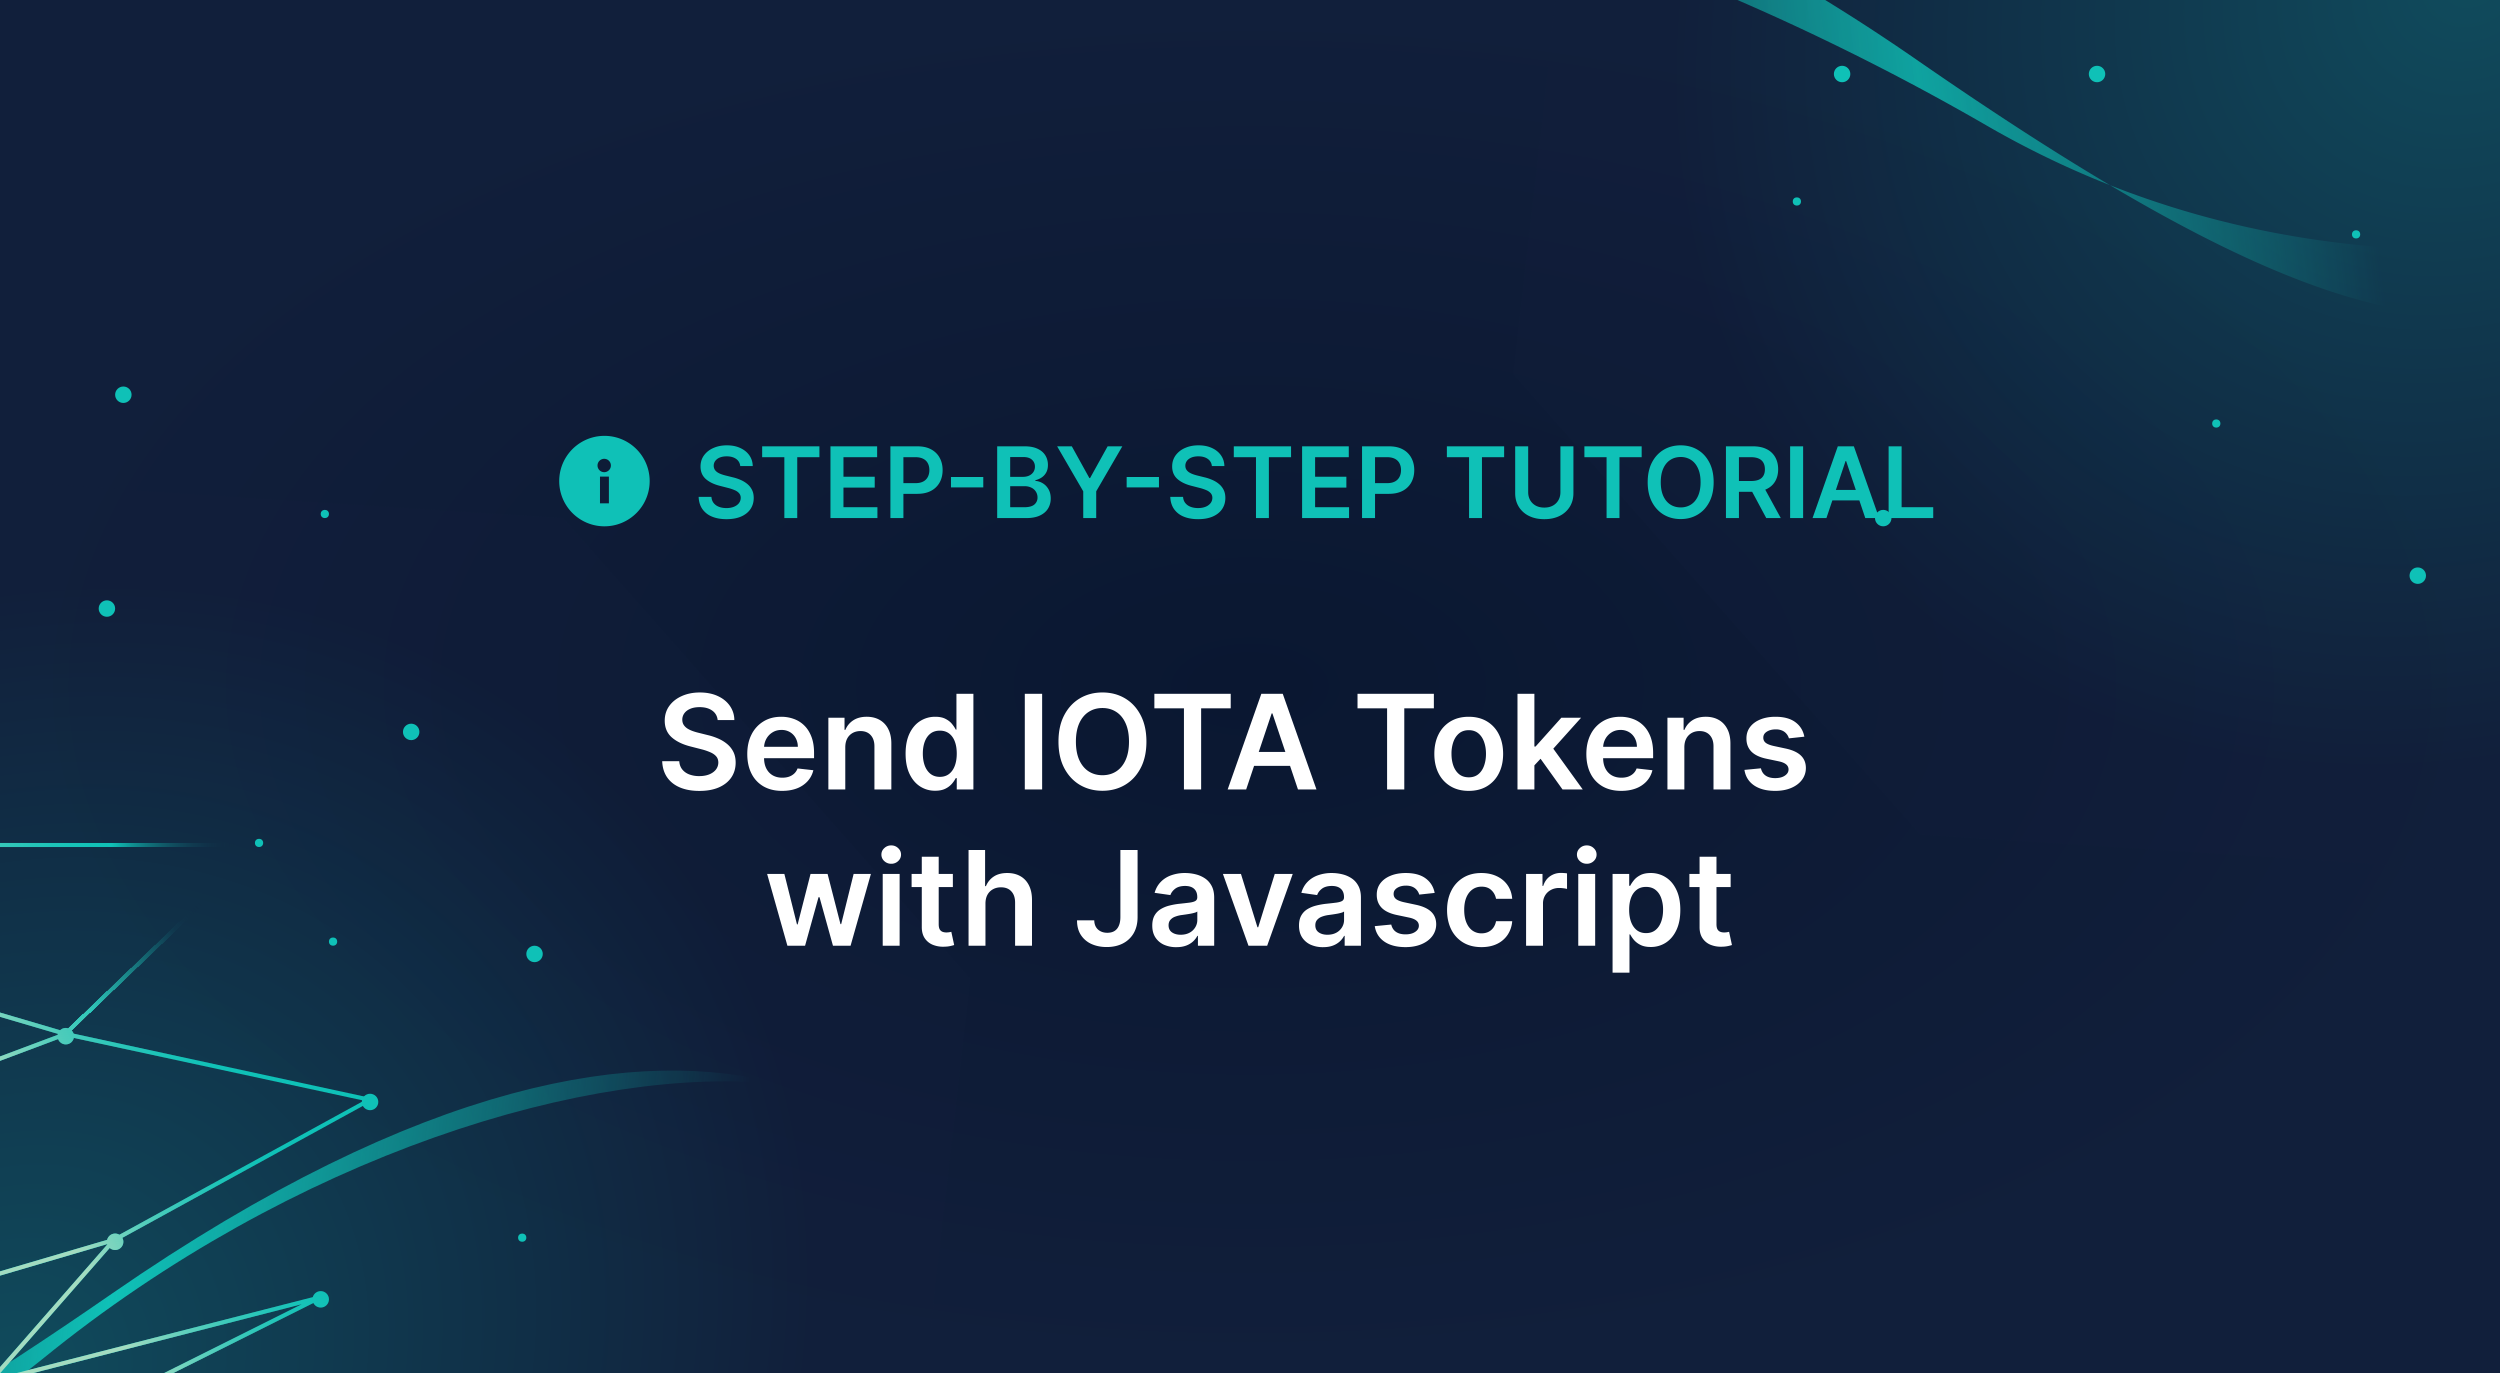
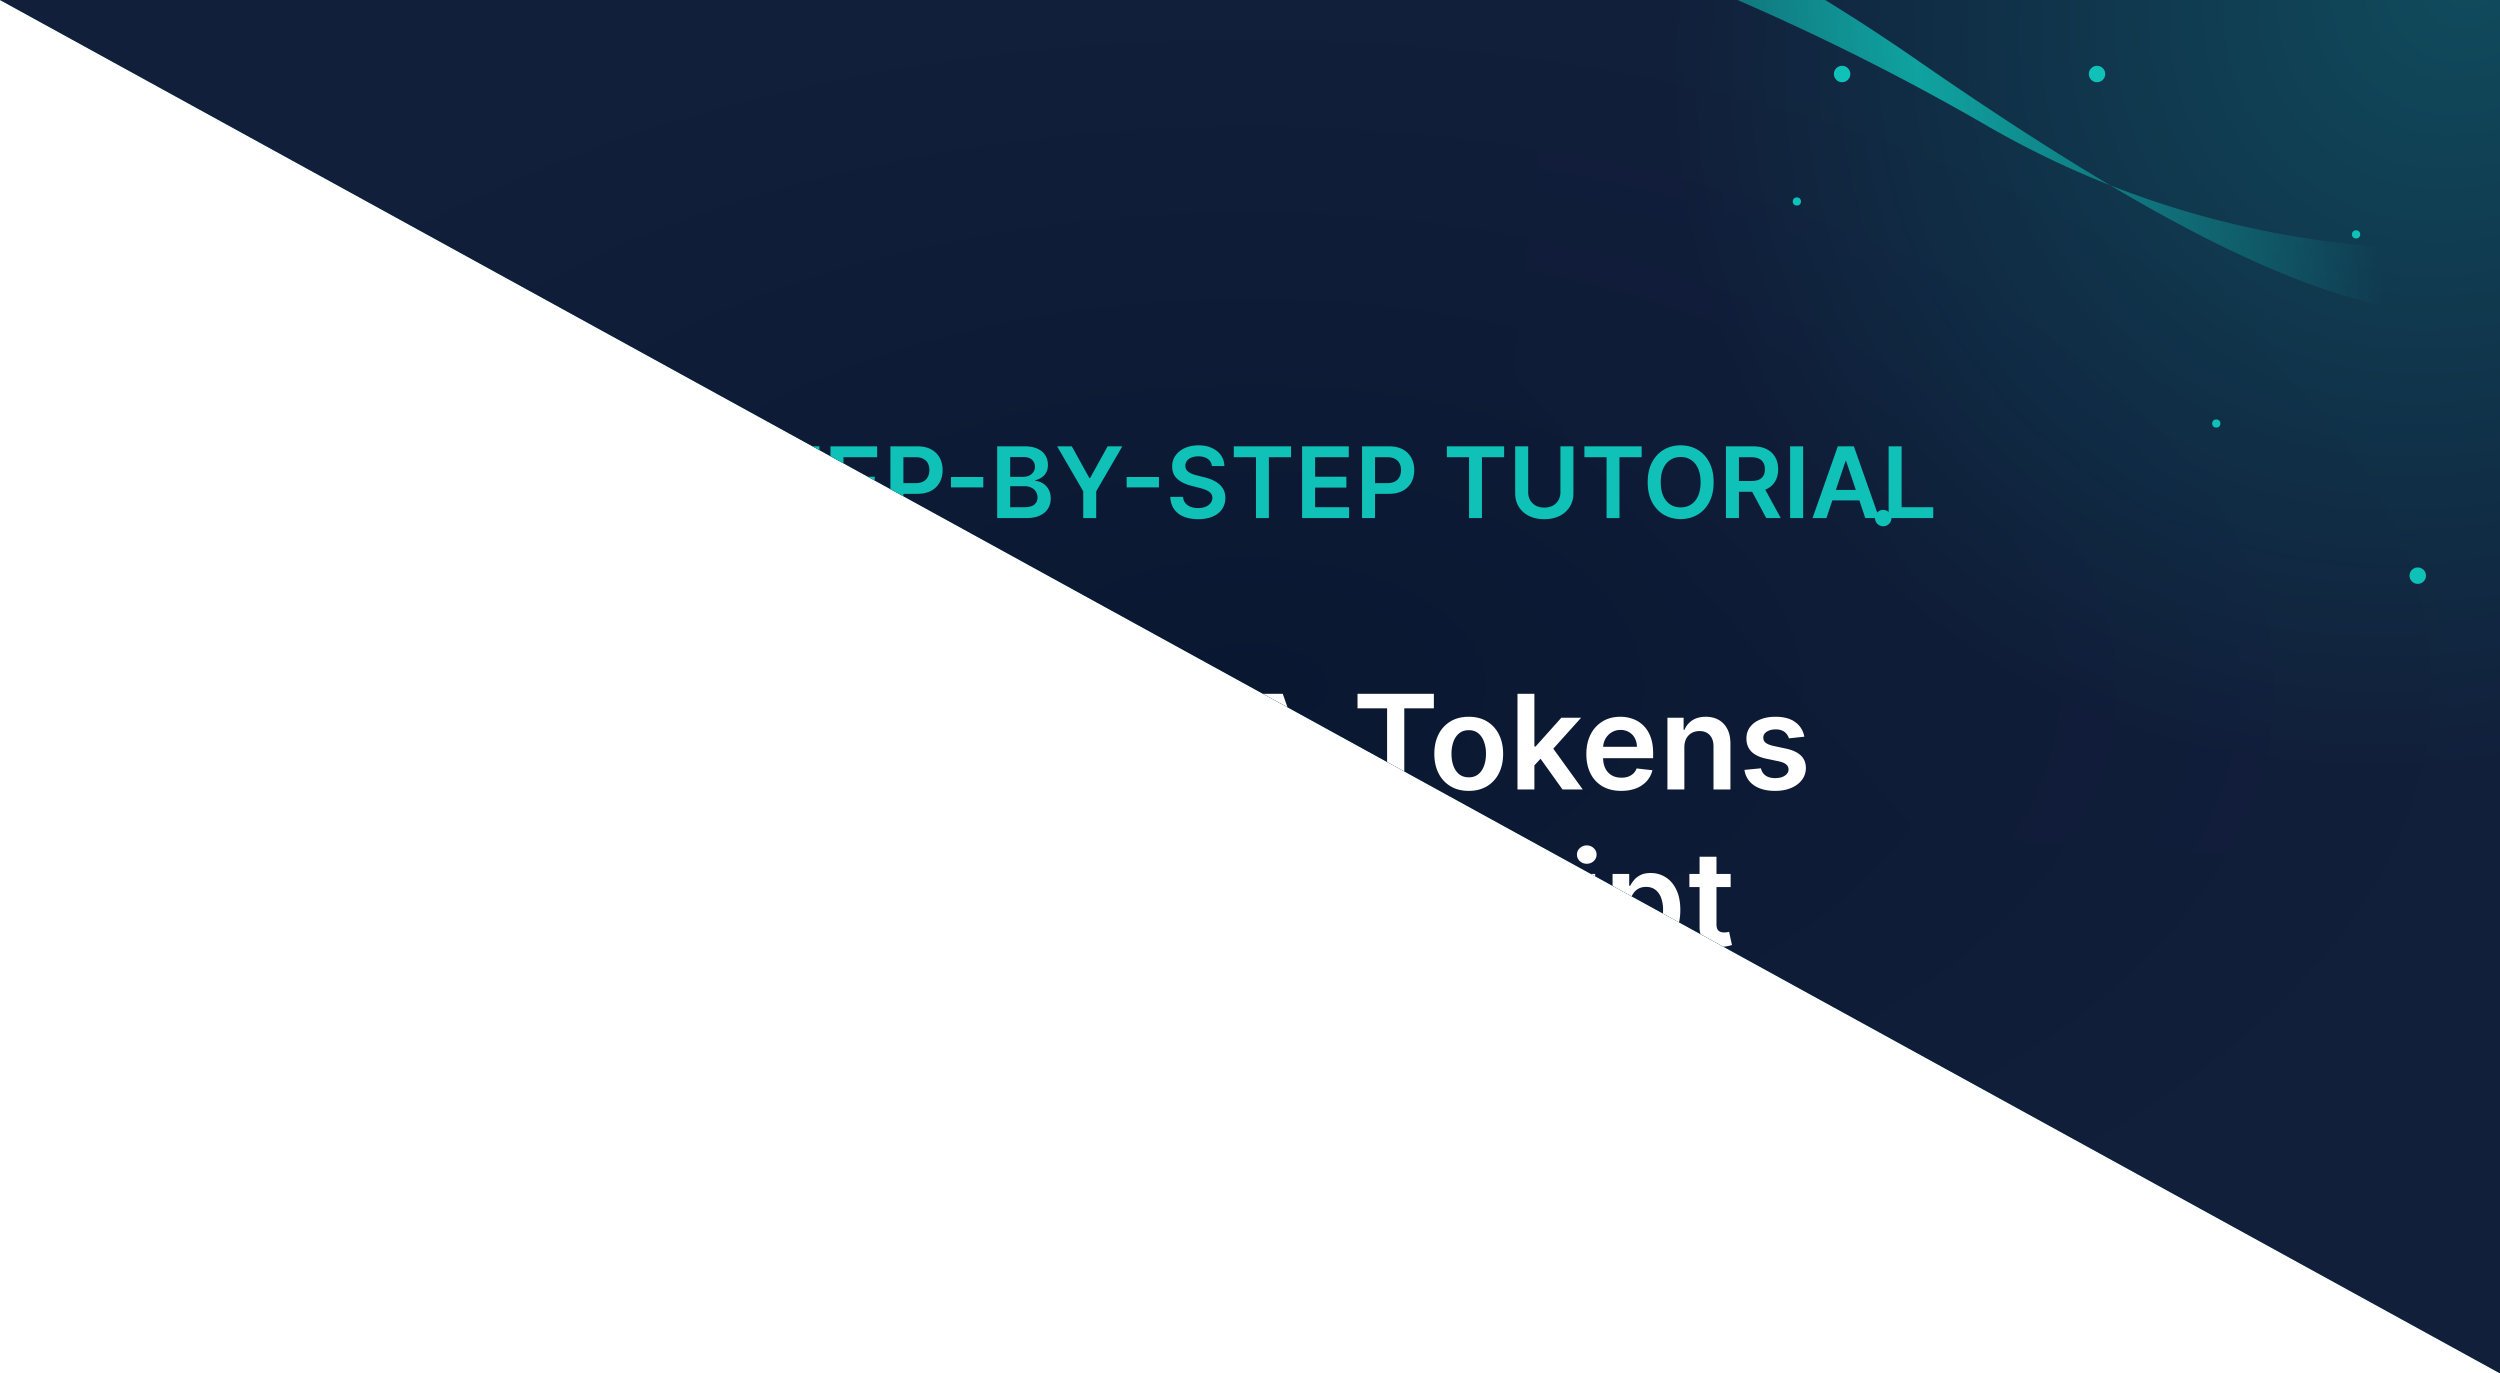
<svg xmlns="http://www.w3.org/2000/svg" viewBox="0 0 304 167" fill="none">
  <g clip-path="url(#a)">
    <path fill="#40A1AC" d="M0 0h304v167H0z" />
    <path d="M0 0h304v167H0V0Z" fill="url(#b)" />
    <g opacity=".27" filter="url(#c)">
      <path d="M68.5 63-8 58v114l119.5 4.5L118 119 68.5 63Z" fill="url(#d)" />
    </g>
    <path d="M142.687-14.486C135.74-10.606 131.273-5.188 129-.232c.704-7.876 5.745-12.401 13.687-14.254 15.943-8.904 44.945-9.701 90.453 21.804 8.514 5.895 16.293 10.966 23.436 15.2 22.965 9.055 46.005 9.249 66.1 5.933a52.107 52.107 0 0 0 3.368-3.64c19.445-23.04 70.508-22.951 46.309-12.043-11.133 5.018-28.818 12.241-49.677 15.683-15.45 15.12-34.603 12.734-66.1-5.933a112.054 112.054 0 0 1-14.993-7.25C206.23-5.176 164.006-19.46 142.687-14.486Z" fill="url(#e)" />
    <path d="M95.036 131.868c12.244 3.34 19.56 11.061 22.697 17.9-.936-10.475-9.675-16.412-22.697-17.9-16.99-4.636-43.47-.838-81.443 25.45-15.94 11.035-29.3 19.185-40.745 24.356-15.121 3.84-30.367 3.197-44.483.465-2.668-1.969-5.214-4.409-7.676-7.328-19.446-23.04-70.508-22.951-46.309-12.043 11.646 5.25 31.364 14.992 53.985 19.371 11.52 8.5 25.31 8.198 44.483-.465 10.994-2.792 21.922-7.954 32.301-16.406 30.373-24.734 66.84-36.035 89.887-33.4Z" fill="url(#f)" />
    <g opacity=".27" filter="url(#g)">
      <path d="m233.5 101.5 76.5 5v-114L190.5-12 184 45.5l49.5 56Z" fill="url(#h)" />
    </g>
    <circle cx="14" cy="151" r="1" fill="#0FC1B7" />
    <circle cx="31.5" cy="102.5" r=".5" fill="#0FC1B7" />
    <circle cx="8" cy="126" r="1" fill="#0FC1B7" />
    <circle cx="50" cy="89" r="1" fill="#0FC1B7" />
    <circle cx="13" cy="74" r="1" fill="#0FC1B7" />
    <circle cx="15" cy="48" r="1" fill="#0FC1B7" />
    <circle cx="39.5" cy="62.5" r=".5" fill="#0FC1B7" />
    <circle cx="40.5" cy="114.5" r=".5" fill="#0FC1B7" />
    <circle cx="65" cy="116" r="1" fill="#0FC1B7" />
    <circle cx="63.5" cy="150.5" r=".5" fill="#0FC1B7" />
    <circle cx="45" cy="134" r="1" fill="#0FC1B7" />
-     <circle cx="39" cy="158" r="1" fill="#0FC1B7" />
    <circle cx="255" cy="9" r="1" fill="#0FC1B7" />
    <circle cx="218.5" cy="24.5" r=".5" fill="#0FC1B7" />
    <circle cx="224" cy="9" r="1" fill="#0FC1B7" />
    <circle cx="286.5" cy="28.5" r=".5" fill="#0FC1B7" />
    <circle cx="269.5" cy="51.5" r=".5" fill="#0FC1B7" />
    <circle cx="229" cy="63" r="1" fill="#0FC1B7" />
    <circle cx="294" cy="70" r="1" fill="#0FC1B7" />
    <g filter="url(#i)">
      <path stroke="#0FC1B7" stroke-width=".5" d="m13.88 150.781 31-17" />
    </g>
    <g filter="url(#j)">
      <path stroke="#0FC1B7" stroke-width=".5" d="m8.053 125.756 37 8" />
    </g>
    <g filter="url(#k)">
      <path stroke="url(#l)" stroke-width=".5" shape-rendering="crispEdges" d="m7.827 125.82 24-23" />
    </g>
    <g filter="url(#m)">
      <path stroke="url(#n)" stroke-width=".5" shape-rendering="crispEdges" d="M-5 102.75h37" />
    </g>
    <g filter="url(#o)" stroke="#0FC1B7" stroke-width=".5">
      <path d="m-.088 128.766 8-3M-3.071 155.76l17.001-5m-22.859-30 17 5m-8.259 41.075 14-16M-.062 167.758l39-10m-20.05 10.018 20-10" />
    </g>
    <path fill-rule="evenodd" clip-rule="evenodd" d="M255 10a1 1 0 1 0 0-2 1 1 0 0 0 0 2ZM16 48a1 1 0 1 1-2 0 1 1 0 0 1 2 0Zm-3 27a1 1 0 1 0 0-2 1 1 0 0 0 0 2Zm38 14a1 1 0 1 1-2 0 1 1 0 0 1 2 0Zm-19.723 14L8.28 125.04a.992.992 0 0 0-.97.236l-16.169-4.756L-9 121l16.04 4.718a.98.98 0 0 0-.027.118l-7.189 2.696L0 129l7.063-2.649a1 1 0 0 0 1.915-.14l35.044 7.578a.993.993 0 0 0-.022.189l-29.48 16.167a1 1 0 0 0-1.491.62l-16.17 4.755.141.48 16.04-4.718.013.041-13.43 15.348L0 167l13.341-15.247a1 1 0 0 0 1.536-1.234l29.246-16.038a1 1 0 1 0 .136-1.153l-35.307-7.634a.998.998 0 0 0-.23-.386L32 103v-.5a.5.5 0 0 0-1 0H-5v.5h36.277ZM39.5 63a.5.5 0 1 0 0-1 .5.5 0 0 0 0 1Zm1.5 51.5a.5.5 0 1 1-1 0 .5.5 0 0 1 1 0Zm24 2.5a1 1 0 1 0 0-2 1 1 0 0 0 0 2Zm-1 33.5a.5.5 0 1 1-1 0 .5.5 0 0 1 1 0ZM40 158a1 1 0 0 1-1.895.447L19 168l-.224-.447 17.93-8.965L0 168l-.124-.484 38.16-9.785A1 1 0 0 1 40 158ZM219 24.5a.5.5 0 1 1-1 0 .5.5 0 0 1 1 0Zm5-14.5a1 1 0 1 0 0-2 1 1 0 0 0 0 2Zm63 18.5a.5.5 0 1 1-1 0 .5.5 0 0 1 1 0ZM269.5 52a.5.5 0 1 0 0-1 .5.5 0 0 0 0 1ZM230 63a1 1 0 1 1-2 0 1 1 0 0 1 2 0Zm64 8a1 1 0 1 0 0-2 1 1 0 0 0 0 2Z" fill="url(#p)" />
    <path d="M87.269 87.563c-.054-.497-.277-.883-.671-1.16-.39-.276-.898-.414-1.523-.414-.44 0-.816.066-1.13.198-.315.133-.555.313-.722.54a1.312 1.312 0 0 0-.256.779c0 .242.055.452.165.63.114.178.267.33.46.455.194.121.407.223.642.307.235.083.472.153.71.21l1.091.273c.44.102.862.24 1.268.415.409.174.774.393 1.096.658.326.266.584.586.773.96.19.376.284.815.284 1.319 0 .682-.174 1.282-.523 1.801-.348.515-.852.919-1.511 1.21-.655.288-1.449.432-2.38.432-.906 0-1.692-.14-2.359-.42-.663-.28-1.182-.69-1.557-1.228-.37-.538-.572-1.193-.602-1.966h2.074c.03.406.155.743.375 1.012s.506.47.858.602a3.39 3.39 0 0 0 1.193.199c.459 0 .86-.068 1.205-.204.348-.14.62-.334.818-.58a1.4 1.4 0 0 0 .301-.875c-.004-.303-.093-.553-.267-.75-.174-.2-.419-.367-.733-.5a7.051 7.051 0 0 0-1.09-.364l-1.325-.34c-.958-.247-1.716-.62-2.273-1.12-.552-.504-.829-1.172-.829-2.006 0-.685.186-1.286.557-1.8.375-.516.884-.915 1.528-1.2.644-.287 1.373-.431 2.188-.431.826 0 1.549.144 2.17.431.625.285 1.116.68 1.472 1.188a3.02 3.02 0 0 1 .55 1.739h-2.028Zm7.839 8.608c-.875 0-1.63-.182-2.267-.546a3.694 3.694 0 0 1-1.46-1.557c-.341-.674-.512-1.468-.512-2.38 0-.898.17-1.686.512-2.364a3.866 3.866 0 0 1 1.443-1.591c.617-.383 1.343-.574 2.176-.574a4.41 4.41 0 0 1 1.523.261c.48.17.905.436 1.273.796.37.36.662.818.874 1.375.213.553.319 1.212.319 1.977v.63h-7.154v-1.385h5.182a2.212 2.212 0 0 0-.256-1.052 1.86 1.86 0 0 0-.698-.733 1.965 1.965 0 0 0-1.035-.267c-.42 0-.79.103-1.108.307-.318.2-.566.466-.744.796a2.29 2.29 0 0 0-.267 1.073v1.21c0 .508.093.944.278 1.307.186.36.446.637.779.83.333.19.723.284 1.17.284.3 0 .57-.041.813-.125.242-.087.453-.214.63-.38.179-.167.313-.374.404-.62l1.92.216c-.12.508-.352.95-.693 1.33a3.379 3.379 0 0 1-1.295.875c-.527.204-1.129.306-1.807.306Zm7.678-5.285V96h-2.057v-8.727h1.966v1.483h.102c.201-.489.521-.877.96-1.165.443-.288.991-.432 1.642-.432.602 0 1.127.129 1.574.386a2.6 2.6 0 0 1 1.045 1.12c.25.488.374 1.081.37 1.778V96h-2.057v-5.239c0-.583-.152-1.04-.455-1.369-.299-.33-.714-.494-1.244-.494-.36 0-.68.08-.96.238a1.662 1.662 0 0 0-.654.677c-.155.295-.232.653-.232 1.073Zm10.931 5.267a3.304 3.304 0 0 1-1.841-.528c-.541-.352-.969-.864-1.284-1.534-.314-.67-.471-1.485-.471-2.443 0-.97.159-1.788.477-2.455.322-.67.756-1.176 1.301-1.517a3.347 3.347 0 0 1 1.824-.517c.511 0 .932.087 1.261.261.33.17.591.377.784.62.194.238.343.464.449.676h.086v-4.352h2.062V96h-2.023v-1.375h-.125a3.498 3.498 0 0 1-.46.676 2.538 2.538 0 0 1-.795.602c-.33.167-.745.25-1.245.25Zm.574-1.687c.436 0 .807-.117 1.114-.352.307-.239.54-.57.699-.995.159-.424.238-.918.238-1.483 0-.564-.079-1.055-.238-1.471-.156-.417-.387-.74-.693-.972-.304-.23-.677-.346-1.12-.346-.458 0-.841.119-1.148.358-.306.238-.537.568-.693.988-.155.42-.233.902-.233 1.443 0 .546.078 1.033.233 1.46.159.425.392.76.699 1.006.311.243.691.364 1.142.364Zm12.433-10.102V96h-2.108V84.364h2.108Zm12.681 5.818c0 1.254-.235 2.328-.705 3.221-.466.89-1.102 1.572-1.909 2.046-.803.473-1.714.71-2.733.71-1.019 0-1.932-.237-2.738-.71-.803-.477-1.44-1.161-1.909-2.051-.466-.894-.699-1.966-.699-3.216 0-1.254.233-2.326.699-3.216.469-.894 1.106-1.578 1.909-2.051.806-.474 1.719-.71 2.738-.71s1.93.236 2.733.71c.807.473 1.443 1.157 1.909 2.05.47.891.705 1.963.705 3.217Zm-2.119 0c0-.883-.139-1.627-.415-2.233-.273-.61-.652-1.07-1.137-1.38-.484-.315-1.043-.472-1.676-.472-.632 0-1.191.157-1.676.471-.485.31-.865.771-1.142 1.38-.273.607-.409 1.351-.409 2.234 0 .882.136 1.629.409 2.239.277.605.657 1.066 1.142 1.38.485.31 1.044.466 1.676.466.633 0 1.192-.155 1.676-.466.485-.314.864-.775 1.137-1.38.276-.61.415-1.357.415-2.24Zm3.085-4.051v-1.767h9.284v1.767h-3.597V96h-2.091v-9.87h-3.596ZM151.533 96h-2.25l4.096-11.636h2.603L160.084 96h-2.25l-3.108-9.25h-.091L151.533 96Zm.074-4.563h6.136v1.694h-6.136v-1.694Zm13.467-5.306v-1.767h9.284v1.767h-3.597V96h-2.091v-9.87h-3.596Zm13.524 10.04c-.852 0-1.591-.188-2.216-.563a3.814 3.814 0 0 1-1.454-1.574c-.341-.674-.512-1.462-.512-2.364 0-.901.171-1.69.512-2.369a3.806 3.806 0 0 1 1.454-1.58c.625-.374 1.364-.562 2.216-.562.852 0 1.591.188 2.216.563a3.775 3.775 0 0 1 1.449 1.58c.344.677.517 1.467.517 2.368 0 .902-.173 1.69-.517 2.364a3.783 3.783 0 0 1-1.449 1.574c-.625.375-1.364.563-2.216.563Zm.011-1.648c.462 0 .849-.127 1.159-.381.311-.257.542-.602.694-1.034.155-.432.233-.913.233-1.443 0-.534-.078-1.017-.233-1.45-.152-.435-.383-.781-.694-1.039-.31-.257-.697-.386-1.159-.386-.473 0-.867.129-1.181.386-.311.258-.544.604-.699 1.04a4.343 4.343 0 0 0-.228 1.449c0 .53.076 1.011.228 1.443.155.432.388.776.699 1.034.314.254.708.38 1.181.38Zm7.792-1.262-.006-2.483h.329l3.137-3.505h2.403l-3.858 4.295h-.426l-1.579 1.693ZM184.526 96V84.364h2.056V96h-2.056Zm5.477 0-2.841-3.972 1.386-1.449L192.463 96h-2.46Zm7.136.17c-.875 0-1.63-.181-2.267-.545a3.698 3.698 0 0 1-1.46-1.557c-.341-.674-.511-1.468-.511-2.38 0-.898.17-1.686.511-2.364a3.87 3.87 0 0 1 1.443-1.591c.618-.383 1.343-.574 2.176-.574a4.41 4.41 0 0 1 1.523.261c.481.17.905.436 1.273.796.371.36.663.818.875 1.375.212.553.318 1.212.318 1.977v.63h-7.154v-1.385h5.182a2.21 2.21 0 0 0-.255-1.052c-.167-.31-.4-.555-.699-.733a1.966 1.966 0 0 0-1.034-.267c-.421 0-.79.103-1.108.307a2.11 2.11 0 0 0-.745.796 2.295 2.295 0 0 0-.267 1.073v1.21c0 .508.093.944.279 1.307.185.36.445.637.778.83.333.19.724.284 1.171.284.299 0 .57-.041.812-.125.243-.087.453-.214.631-.38.178-.167.312-.374.403-.62l1.921.216c-.122.508-.353.95-.694 1.33a3.373 3.373 0 0 1-1.295.875c-.526.204-1.129.306-1.807.306Zm7.678-5.284V96h-2.057v-8.727h1.966v1.483h.102c.201-.489.521-.877.96-1.165.444-.288.991-.432 1.642-.432.603 0 1.127.129 1.574.386.451.258.8.631 1.046 1.12.25.488.373 1.081.369 1.778V96h-2.057v-5.239c0-.583-.151-1.04-.454-1.369-.3-.33-.714-.494-1.245-.494-.359 0-.68.08-.96.238a1.66 1.66 0 0 0-.653.677c-.156.295-.233.653-.233 1.073Zm14.591-1.306-1.875.204a1.501 1.501 0 0 0-.279-.534 1.387 1.387 0 0 0-.522-.403 1.906 1.906 0 0 0-.807-.154c-.428 0-.788.093-1.08.279-.288.185-.43.426-.426.721a.755.755 0 0 0 .278.62c.194.159.512.29.955.391l1.489.319c.825.178 1.439.46 1.841.846.405.387.609.892.613 1.517a2.376 2.376 0 0 1-.483 1.455c-.314.417-.752.742-1.312.977-.561.235-1.205.353-1.932.353-1.068 0-1.928-.224-2.58-.671-.651-.45-1.039-1.078-1.164-1.88l2.005-.194c.091.394.284.691.58.892.295.2.68.301 1.153.301.489 0 .881-.1 1.176-.3.3-.202.449-.45.449-.745a.773.773 0 0 0-.29-.62c-.189-.162-.484-.287-.886-.374l-1.489-.313c-.837-.174-1.456-.468-1.858-.88-.401-.417-.6-.944-.596-1.58-.004-.538.142-1.004.437-1.398.3-.398.714-.705 1.245-.92.534-.22 1.149-.33 1.846-.33 1.023 0 1.828.218 2.415.653.591.436.957 1.025 1.097 1.767ZM95.748 115l-2.465-8.727h2.096l1.534 6.136h.08l1.568-6.136h2.074l1.568 6.102h.085l1.512-6.102h2.102L103.43 115h-2.142l-1.636-5.898h-.12L97.897 115H95.75Zm11.59 0v-8.727h2.057V115h-2.057Zm1.034-9.966a1.2 1.2 0 0 1-.841-.324 1.042 1.042 0 0 1-.352-.79c0-.31.117-.573.352-.789.235-.22.515-.33.841-.33.33 0 .61.11.841.33.235.216.352.479.352.789 0 .307-.117.571-.352.79a1.186 1.186 0 0 1-.841.324Zm7.496 1.239v1.591h-5.017v-1.591h5.017Zm-3.779-2.091h2.057v8.193c0 .277.042.489.125.636a.676.676 0 0 0 .341.296c.14.053.296.079.466.079.129 0 .246-.009.352-.028a3.08 3.08 0 0 0 .25-.051l.347 1.608c-.11.038-.267.079-.472.125-.2.045-.447.072-.738.079a3.348 3.348 0 0 1-1.392-.233 2.163 2.163 0 0 1-.983-.806c-.239-.364-.356-.819-.353-1.364v-8.534Zm7.743 5.704V115h-2.056v-11.636h2.011v4.392h.102c.205-.493.521-.881.949-1.165.432-.288.981-.432 1.648-.432.606 0 1.134.127 1.585.381.451.254.799.625 1.045 1.113.25.489.375 1.086.375 1.79V115h-2.056v-5.239c0-.587-.152-1.043-.455-1.369-.299-.33-.72-.494-1.261-.494-.364 0-.69.079-.978.238a1.677 1.677 0 0 0-.67.676c-.159.296-.239.654-.239 1.074Zm16.407-6.522h2.091v8.181c-.004.75-.163 1.396-.478 1.938a3.183 3.183 0 0 1-1.318 1.244c-.561.288-1.214.432-1.96.432-.682 0-1.296-.121-1.841-.364a2.994 2.994 0 0 1-1.29-1.09c-.318-.482-.477-1.08-.477-1.796h2.096c.004.314.072.585.205.813.136.227.324.401.563.522.238.122.513.182.823.182.338 0 .624-.07.858-.21.235-.144.413-.356.534-.636.125-.281.19-.625.194-1.035v-8.181Zm6.798 11.812a3.639 3.639 0 0 1-1.494-.295 2.443 2.443 0 0 1-1.046-.887c-.254-.39-.381-.871-.381-1.443 0-.492.091-.899.273-1.221.182-.322.43-.58.745-.773a3.767 3.767 0 0 1 1.062-.438 8.628 8.628 0 0 1 1.233-.221c.511-.053.926-.101 1.244-.142.318-.046.55-.114.693-.205.148-.095.222-.24.222-.437v-.034c0-.428-.127-.76-.381-.995-.253-.235-.619-.352-1.096-.352-.504 0-.904.11-1.199.329-.292.22-.489.48-.591.779l-1.92-.273c.151-.53.401-.973.75-1.329.348-.36.774-.629 1.278-.807a4.888 4.888 0 0 1 1.67-.273c.421 0 .839.049 1.256.148.417.098.797.261 1.142.488.345.224.621.529.83.915.212.387.318.87.318 1.449V115h-1.977v-1.199h-.069c-.125.243-.301.47-.528.682a2.547 2.547 0 0 1-.847.506c-.337.125-.733.187-1.187.187Zm.534-1.511c.413 0 .771-.082 1.074-.245a1.8 1.8 0 0 0 .699-.659c.166-.272.25-.57.25-.892v-1.028a.98.98 0 0 1-.33.148 4.739 4.739 0 0 1-.511.119c-.19.034-.377.064-.563.091l-.483.068a3.59 3.59 0 0 0-.823.205 1.36 1.36 0 0 0-.574.397c-.14.167-.211.383-.211.648 0 .379.139.665.415.858.277.193.629.29 1.057.29Zm13.625-7.392L154.088 115h-2.273l-3.108-8.727h2.194l2.005 6.483h.091l2.012-6.483h2.187Zm3.685 8.903a3.647 3.647 0 0 1-1.495-.295 2.44 2.44 0 0 1-1.045-.887c-.254-.39-.381-.871-.381-1.443 0-.492.091-.899.273-1.221.182-.322.43-.58.744-.773a3.785 3.785 0 0 1 1.063-.438 8.603 8.603 0 0 1 1.233-.221c.511-.053.926-.101 1.244-.142.318-.046.549-.114.693-.205.148-.095.222-.24.222-.437v-.034c0-.428-.127-.76-.381-.995s-.619-.352-1.096-.352c-.504 0-.904.11-1.199.329-.292.22-.489.48-.591.779l-1.921-.273c.152-.53.402-.973.75-1.329.349-.36.775-.629 1.279-.807a4.884 4.884 0 0 1 1.67-.273c.421 0 .839.049 1.256.148.417.098.797.261 1.142.488.345.224.621.529.829.915.213.387.319.87.319 1.449V115h-1.978v-1.199h-.068c-.125.243-.301.47-.528.682a2.557 2.557 0 0 1-.847.506c-.337.125-.733.187-1.187.187Zm.534-1.511c.413 0 .771-.082 1.074-.245a1.8 1.8 0 0 0 .699-.659c.166-.272.25-.57.25-.892v-1.028a.99.99 0 0 1-.33.148 4.795 4.795 0 0 1-.511.119c-.19.034-.377.064-.563.091l-.483.068a3.6 3.6 0 0 0-.824.205 1.374 1.374 0 0 0-.574.397c-.14.167-.21.383-.21.648 0 .379.138.665.415.858.276.193.629.29 1.057.29Zm13.04-5.085-1.875.204a1.507 1.507 0 0 0-.279-.534 1.376 1.376 0 0 0-.523-.403c-.219-.103-.488-.154-.806-.154-.428 0-.788.093-1.08.279-.288.185-.43.426-.426.721a.754.754 0 0 0 .278.619c.194.16.512.29.955.393l1.489.318c.825.178 1.439.46 1.84.846.406.387.61.892.614 1.517a2.377 2.377 0 0 1-.483 1.455c-.314.417-.752.742-1.312.977-.561.235-1.205.352-1.932.352-1.068 0-1.928-.223-2.58-.67-.651-.451-1.04-1.078-1.165-1.881l2.006-.193c.091.394.284.691.58.892.295.201.68.301 1.153.301.489 0 .881-.1 1.176-.301.299-.201.449-.449.449-.744a.771.771 0 0 0-.29-.619c-.189-.163-.485-.288-.886-.375l-1.489-.313c-.837-.174-1.456-.468-1.858-.881-.401-.416-.6-.943-.596-1.579-.004-.538.142-1.004.437-1.398.3-.398.714-.704 1.245-.92.534-.22 1.149-.33 1.846-.33 1.023 0 1.828.218 2.415.653.591.436.956 1.025 1.097 1.768Zm5.69 6.59c-.871 0-1.619-.191-2.244-.573a3.827 3.827 0 0 1-1.438-1.586c-.333-.678-.5-1.458-.5-2.341 0-.886.171-1.668.511-2.346a3.814 3.814 0 0 1 1.444-1.591c.625-.383 1.363-.574 2.216-.574.708 0 1.335.131 1.88.392.549.258.987.623 1.313 1.097.325.469.511 1.019.557 1.647h-1.966c-.08-.42-.269-.77-.569-1.051-.295-.284-.691-.426-1.187-.426-.421 0-.79.114-1.108.341-.318.224-.566.546-.744.966-.175.42-.262.924-.262 1.511 0 .595.087 1.106.262 1.534.174.425.418.752.733.983a1.87 1.87 0 0 0 1.119.341c.303 0 .574-.057.812-.17.243-.118.446-.286.608-.506a1.95 1.95 0 0 0 .336-.801h1.966a3.44 3.44 0 0 1-.546 1.642 3.222 3.222 0 0 1-1.284 1.114c-.542.265-1.178.397-1.909.397Zm5.427-.17v-8.727h1.995v1.454h.091c.159-.504.431-.892.818-1.165.39-.276.835-.414 1.335-.414.114 0 .241.005.381.017.144.007.263.021.358.04v1.892a2.13 2.13 0 0 0-.415-.08 3.906 3.906 0 0 0-.54-.04c-.375 0-.712.082-1.011.245a1.78 1.78 0 0 0-.699.664 1.869 1.869 0 0 0-.256.983V115h-2.057Zm6.344 0v-8.727h2.057V115h-2.057Zm1.034-9.966c-.325 0-.606-.108-.841-.324a1.046 1.046 0 0 1-.352-.79c0-.31.118-.573.352-.789.235-.22.516-.33.841-.33.33 0 .61.11.841.33.235.216.352.479.352.789 0 .307-.117.571-.352.79a1.186 1.186 0 0 1-.841.324Zm3.138 13.239v-12h2.023v1.443h.119c.106-.212.256-.438.449-.676.193-.243.455-.449.784-.62.33-.174.75-.261 1.261-.261a3.32 3.32 0 0 1 1.824.517c.546.341.978.847 1.296 1.517.322.667.483 1.485.483 2.455 0 .958-.157 1.772-.472 2.443-.314.67-.742 1.182-1.284 1.534a3.304 3.304 0 0 1-1.841.528c-.5 0-.915-.083-1.244-.25a2.519 2.519 0 0 1-.796-.602 3.922 3.922 0 0 1-.46-.676h-.085v4.648h-2.057Zm2.017-7.637c0 .565.08 1.059.239 1.483.163.425.396.756.699.995.306.234.678.352 1.113.352.455 0 .835-.121 1.142-.364.307-.246.538-.581.693-1.005.16-.428.239-.915.239-1.461a4.16 4.16 0 0 0-.233-1.443c-.155-.42-.386-.75-.693-.988-.307-.239-.689-.358-1.148-.358-.439 0-.812.115-1.119.346-.307.231-.54.555-.699.972-.155.416-.233.907-.233 1.471Zm12.341-4.363v1.591h-5.017v-1.591h5.017Zm-3.778-2.091h2.056v8.193c0 .277.042.489.125.636a.68.68 0 0 0 .341.296c.14.053.296.079.466.079.129 0 .246-.009.353-.028.109-.019.193-.036.25-.051l.346 1.608c-.11.038-.267.079-.471.125a3.86 3.86 0 0 1-.739.079 3.348 3.348 0 0 1-1.392-.233 2.163 2.163 0 0 1-.983-.806c-.239-.364-.356-.819-.352-1.364v-8.534Z" fill="#fff" />
    <path fill-rule="evenodd" clip-rule="evenodd" d="M73.5 64a5.5 5.5 0 1 0 0-11 5.5 5.5 0 0 0 0 11Zm0-8.208a.813.813 0 1 0 0 1.625.813.813 0 0 0 0-1.625Zm.542 5.416v-3.25h-1.084v3.25h1.084Z" fill="#0FC1B7" />
    <path d="M90.012 56.672a1.163 1.163 0 0 0-.503-.87c-.293-.207-.673-.31-1.142-.31-.33 0-.612.05-.848.149a1.26 1.26 0 0 0-.541.404.985.985 0 0 0-.068 1.057c.085.134.2.247.345.341.145.091.305.168.481.23.176.063.354.115.533.158l.818.204c.33.077.647.18.95.312.307.13.581.295.823.494.244.199.437.439.58.72.142.281.213.61.213.989 0 .511-.131.961-.393 1.35-.26.387-.639.69-1.133.908-.492.216-1.087.324-1.786.324-.678 0-1.268-.105-1.768-.315a2.634 2.634 0 0 1-1.168-.92c-.278-.404-.429-.896-.451-1.475h1.555c.023.304.117.557.281.758.165.202.38.353.644.452.267.1.565.15.895.15.343 0 .645-.052.903-.154.261-.105.466-.25.614-.435a1.05 1.05 0 0 0 .226-.656.835.835 0 0 0-.2-.563 1.47 1.47 0 0 0-.55-.375 5.302 5.302 0 0 0-.819-.272l-.993-.256c-.718-.185-1.287-.465-1.704-.84-.415-.377-.622-.879-.622-1.504 0-.514.139-.964.417-1.35a2.759 2.759 0 0 1 1.147-.9c.483-.216 1.03-.324 1.64-.324.62 0 1.162.108 1.628.324.469.213.837.51 1.104.89.267.379.405.813.413 1.305h-1.521Zm2.666-1.074v-1.325h6.963v1.325h-2.697V63h-1.568v-7.402h-2.698ZM100.984 63v-8.727h5.676v1.325h-4.095v2.37h3.801v1.325h-3.801v2.382h4.129V63h-5.71Zm7.289 0v-8.727h3.273c.67 0 1.233.125 1.687.375.458.25.803.593 1.036 1.031.235.435.353.929.353 1.483 0 .56-.118 1.057-.353 1.491a2.53 2.53 0 0 1-1.044 1.027c-.461.248-1.027.371-1.701.371h-2.169v-1.3h1.956c.392 0 .713-.068.963-.204a1.29 1.29 0 0 0 .554-.563c.122-.238.184-.512.184-.822 0-.31-.062-.582-.184-.818a1.242 1.242 0 0 0-.558-.55c-.25-.133-.572-.2-.967-.2h-1.449V63h-1.581Zm11.294-4.999v1.27h-3.929v-1.27h3.929Zm1.69 4.999v-8.727h3.341c.631 0 1.155.1 1.573.298.42.196.734.465.941.805.211.341.316.728.316 1.16 0 .355-.068.659-.205.911a1.71 1.71 0 0 1-.55.61c-.23.156-.487.268-.771.337v.085c.31.017.607.112.891.285.287.17.521.412.703.725.182.312.273.69.273 1.133 0 .452-.11.858-.328 1.219-.219.358-.549.64-.989.848-.44.207-.994.311-1.662.311h-3.533Zm1.581-1.321h1.701c.573 0 .987-.11 1.24-.328a1.08 1.08 0 0 0 .383-.852 1.304 1.304 0 0 0-.737-1.194 1.813 1.813 0 0 0-.844-.183h-1.743v2.557Zm0-3.695h1.564c.273 0 .519-.05.737-.149a1.24 1.24 0 0 0 .516-.43 1.15 1.15 0 0 0 .192-.665c0-.338-.12-.616-.358-.835-.236-.219-.587-.328-1.053-.328h-1.598v2.407Zm5.709-3.711h1.786l2.135 3.86h.085l2.135-3.86h1.786l-3.175 5.471V63h-1.577v-3.256l-3.175-5.471ZM140.93 58v1.27h-3.929V58h3.929Zm6.433-1.33a1.161 1.161 0 0 0-.502-.868c-.293-.208-.674-.311-1.142-.311-.33 0-.613.05-.848.149-.236.1-.417.234-.542.404a.978.978 0 0 0-.191.584c0 .182.041.34.123.473.085.134.2.247.345.341.145.091.306.168.482.23.176.063.354.115.533.158l.818.204c.329.077.646.18.95.312.307.13.581.295.822.494.245.199.438.439.58.72.142.281.213.61.213.989 0 .511-.131.961-.392 1.35-.261.387-.639.69-1.133.908-.492.216-1.087.324-1.786.324-.679 0-1.268-.105-1.768-.315a2.63 2.63 0 0 1-1.168-.92c-.278-.404-.429-.896-.452-1.475h1.556c.022.304.116.557.281.758.165.202.379.353.643.452.267.1.566.15.895.15.344 0 .645-.052.904-.154a1.46 1.46 0 0 0 .613-.435 1.05 1.05 0 0 0 .226-.656.833.833 0 0 0-.2-.563 1.471 1.471 0 0 0-.55-.375 5.318 5.318 0 0 0-.818-.272l-.993-.256c-.719-.185-1.287-.465-1.705-.84-.414-.377-.622-.879-.622-1.504 0-.514.14-.964.418-1.35a2.756 2.756 0 0 1 1.146-.9c.483-.216 1.03-.324 1.641-.324.619 0 1.162.108 1.628.324.468.213.836.51 1.103.89.267.379.405.813.414 1.305h-1.522Zm2.667-1.073v-1.325h6.963v1.325h-2.697V63h-1.569v-7.402h-2.697ZM158.335 63v-8.727h5.677v1.325h-4.096v2.37h3.802v1.325h-3.802v2.382h4.13V63h-5.711Zm7.289 0v-8.727h3.273c.671 0 1.233.125 1.688.375a2.5 2.5 0 0 1 1.035 1.031c.236.435.354.929.354 1.483 0 .56-.118 1.057-.354 1.491a2.53 2.53 0 0 1-1.044 1.027c-.46.248-1.027.371-1.7.371h-2.169v-1.3h1.956c.392 0 .713-.068.963-.204a1.29 1.29 0 0 0 .554-.563c.122-.238.183-.512.183-.822 0-.31-.061-.582-.183-.818a1.247 1.247 0 0 0-.558-.55c-.25-.133-.573-.2-.968-.2h-1.449V63h-1.581Zm10.316-7.402v-1.325h6.963v1.325h-2.697V63h-1.568v-7.402h-2.698Zm13.807-1.325h1.581v5.701c0 .625-.148 1.175-.443 1.65a3 3 0 0 1-1.236 1.112c-.531.264-1.152.396-1.862.396-.713 0-1.335-.132-1.867-.396a3 3 0 0 1-1.236-1.112c-.292-.475-.438-1.025-.438-1.65v-5.701h1.581v5.57c0 .363.079.687.238.97.162.285.389.508.682.67.293.159.639.239 1.04.239.4 0 .747-.08 1.04-.239a1.7 1.7 0 0 0 .681-.67c.159-.283.239-.607.239-.97v-5.57Zm2.916 1.325v-1.325h6.963v1.325h-2.698V63h-1.568v-7.402h-2.697Zm15.717 3.038c0 .94-.176 1.746-.529 2.417-.349.667-.826 1.178-1.431 1.534-.603.355-1.286.532-2.05.532-.764 0-1.449-.177-2.054-.532-.602-.358-1.08-.871-1.432-1.539-.349-.67-.524-1.474-.524-2.412 0-.94.175-1.744.524-2.412.352-.67.83-1.183 1.432-1.538.605-.355 1.29-.533 2.054-.533.764 0 1.447.178 2.05.533.605.355 1.082.868 1.431 1.538.353.668.529 1.472.529 2.412Zm-1.59 0c0-.662-.103-1.22-.311-1.674-.204-.458-.488-.803-.852-1.036a2.26 2.26 0 0 0-1.257-.354c-.475 0-.894.118-1.257.354-.364.233-.649.578-.857 1.036-.204.454-.307 1.012-.307 1.674 0 .662.103 1.222.307 1.68.208.454.493.8.857 1.035.363.233.782.35 1.257.35a2.28 2.28 0 0 0 1.257-.35c.364-.236.648-.581.852-1.036.208-.457.311-1.017.311-1.679ZM209.874 63v-8.727h3.273c.671 0 1.233.116 1.688.35a2.38 2.38 0 0 1 1.035.98c.236.417.354.904.354 1.46 0 .56-.119 1.046-.358 1.458-.236.41-.584.726-1.044.95-.46.222-1.026.333-1.696.333h-2.331v-1.313h2.118c.392 0 .713-.053.963-.161.25-.111.435-.272.554-.482.122-.213.183-.474.183-.784 0-.31-.061-.574-.183-.793a1.164 1.164 0 0 0-.558-.502c-.25-.117-.573-.175-.968-.175h-1.449V63h-1.581Zm4.509-3.955L216.544 63h-1.765l-2.122-3.955h1.726Zm4.877-4.772V63h-1.581v-8.727h1.581ZM222.093 63h-1.688l3.073-8.727h1.952L228.506 63h-1.687l-2.331-6.938h-.068L222.093 63Zm.055-3.422h4.603v1.27h-4.603v-1.27ZM229.656 63v-8.727h1.581v7.402h3.843V63h-5.424Z" fill="#0FC1B7" />
  </g>
  <defs>
    <filter id="c" x="-20" y="46" width="150" height="142.5" filterUnits="userSpaceOnUse" color-interpolation-filters="sRGB">
      <feFlood flood-opacity="0" result="BackgroundImageFix" />
      <feBlend in="SourceGraphic" in2="BackgroundImageFix" result="shape" />
      <feGaussianBlur stdDeviation="6" result="effect1_foregroundBlur_1_2" />
    </filter>
    <filter id="g" x="172" y="-24" width="150" height="142.5" filterUnits="userSpaceOnUse" color-interpolation-filters="sRGB">
      <feFlood flood-opacity="0" result="BackgroundImageFix" />
      <feBlend in="SourceGraphic" in2="BackgroundImageFix" result="shape" />
      <feGaussianBlur stdDeviation="6" result="effect1_foregroundBlur_1_2" />
    </filter>
    <filter id="i" x="-.24" y="119.562" width="59.24" height="45.438" filterUnits="userSpaceOnUse" color-interpolation-filters="sRGB">
      <feFlood flood-opacity="0" result="BackgroundImageFix" />
      <feColorMatrix in="SourceAlpha" values="0 0 0 0 0 0 0 0 0 0 0 0 0 0 0 0 0 0 127 0" result="hardAlpha" />
      <feOffset />
      <feGaussianBlur stdDeviation="7" />
      <feComposite in2="hardAlpha" operator="out" />
      <feColorMatrix values="0 0 0 0 0.059 0 0 0 0 0.757 0 0 0 0 0.718 0 0 0 1 0" />
      <feBlend in2="BackgroundImageFix" result="effect1_dropShadow_1_2" />
      <feBlend in="SourceGraphic" in2="effect1_dropShadow_1_2" result="shape" />
    </filter>
    <filter id="j" x="-6" y="111.511" width="65.106" height="36.489" filterUnits="userSpaceOnUse" color-interpolation-filters="sRGB">
      <feFlood flood-opacity="0" result="BackgroundImageFix" />
      <feColorMatrix in="SourceAlpha" values="0 0 0 0 0 0 0 0 0 0 0 0 0 0 0 0 0 0 127 0" result="hardAlpha" />
      <feOffset />
      <feGaussianBlur stdDeviation="7" />
      <feComposite in2="hardAlpha" operator="out" />
      <feColorMatrix values="0 0 0 0 0.059 0 0 0 0 0.757 0 0 0 0 0.718 0 0 0 1 0" />
      <feBlend in2="BackgroundImageFix" result="effect1_dropShadow_1_2" />
      <feBlend in="SourceGraphic" in2="effect1_dropShadow_1_2" result="shape" />
    </filter>
    <filter id="k" x="-6.346" y="88.639" width="52.346" height="51.361" filterUnits="userSpaceOnUse" color-interpolation-filters="sRGB">
      <feFlood flood-opacity="0" result="BackgroundImageFix" />
      <feColorMatrix in="SourceAlpha" values="0 0 0 0 0 0 0 0 0 0 0 0 0 0 0 0 0 0 127 0" result="hardAlpha" />
      <feOffset />
      <feGaussianBlur stdDeviation="7" />
      <feComposite in2="hardAlpha" operator="out" />
      <feColorMatrix values="0 0 0 0 0.059 0 0 0 0 0.757 0 0 0 0 0.718 0 0 0 1 0" />
      <feBlend in2="BackgroundImageFix" result="effect1_dropShadow_1_2" />
      <feBlend in="SourceGraphic" in2="effect1_dropShadow_1_2" result="shape" />
    </filter>
    <filter id="m" x="-19" y="88.5" width="65" height="28.5" filterUnits="userSpaceOnUse" color-interpolation-filters="sRGB">
      <feFlood flood-opacity="0" result="BackgroundImageFix" />
      <feColorMatrix in="SourceAlpha" values="0 0 0 0 0 0 0 0 0 0 0 0 0 0 0 0 0 0 127 0" result="hardAlpha" />
      <feOffset />
      <feGaussianBlur stdDeviation="7" />
      <feComposite in2="hardAlpha" operator="out" />
      <feColorMatrix values="0 0 0 0 0.059 0 0 0 0 0.757 0 0 0 0 0.718 0 0 0 1 0" />
      <feBlend in2="BackgroundImageFix" result="effect1_dropShadow_1_2" />
      <feBlend in="SourceGraphic" in2="effect1_dropShadow_1_2" result="shape" />
    </filter>
    <filter id="o" x="-23" y="106.52" width="76" height="75.48" filterUnits="userSpaceOnUse" color-interpolation-filters="sRGB">
      <feFlood flood-opacity="0" result="BackgroundImageFix" />
      <feColorMatrix in="SourceAlpha" values="0 0 0 0 0 0 0 0 0 0 0 0 0 0 0 0 0 0 127 0" result="hardAlpha" />
      <feOffset />
      <feGaussianBlur stdDeviation="7" />
      <feComposite in2="hardAlpha" operator="out" />
      <feColorMatrix values="0 0 0 0 0.059 0 0 0 0 0.757 0 0 0 0 0.718 0 0 0 1 0" />
      <feBlend in2="BackgroundImageFix" result="effect1_dropShadow_1_2" />
      <feBlend in="SourceGraphic" in2="effect1_dropShadow_1_2" result="shape" />
    </filter>
    <linearGradient id="e" x1="153.631" y1="-33.423" x2="279.542" y2="-48.95" gradientUnits="userSpaceOnUse">
      <stop stop-color="#0FC1B7" stop-opacity="0" />
      <stop offset=".582" stop-color="#0FC1B7" />
      <stop offset="1" stop-color="#0FC1B7" stop-opacity="0" />
    </linearGradient>
    <linearGradient id="f" x1="93.102" y1="116.577" x2="-32.809" y2="101.05" gradientUnits="userSpaceOnUse">
      <stop stop-color="#0FC1B7" stop-opacity="0" />
      <stop offset=".582" stop-color="#0FC1B7" />
      <stop offset="1" stop-color="#0FC1B7" stop-opacity="0" />
    </linearGradient>
    <linearGradient id="l" x1="11" y1="123" x2="31" y2="105.5" gradientUnits="userSpaceOnUse">
      <stop stop-color="#0FC1B7" />
      <stop offset=".706" stop-color="#111F3B" stop-opacity="0" />
    </linearGradient>
    <linearGradient id="n" x1="13.5" y1="103" x2="28.5" y2="103" gradientUnits="userSpaceOnUse">
      <stop stop-color="#0FC1B7" />
      <stop offset="1" stop-color="#111F3B" stop-opacity="0" />
    </linearGradient>
    <linearGradient id="p" x1="6.5" y1="146" x2="31.5" y2="133.5" gradientUnits="userSpaceOnUse">
      <stop stop-color="#A3DBC0" />
      <stop offset="1" stop-color="#0FC1B7" stop-opacity="0" />
    </linearGradient>
    <radialGradient id="b" cx="0" cy="0" r="1" gradientUnits="userSpaceOnUse" gradientTransform="scale(152 83.5) rotate(90 0 1)">
      <stop stop-color="#0A1731" />
      <stop offset="1" stop-color="#111F3B" />
    </radialGradient>
    <radialGradient id="d" cx="0" cy="0" r="1" gradientUnits="userSpaceOnUse" gradientTransform="matrix(73 -72 63.31 64.19 1.5 167.5)">
      <stop stop-color="#0FC1B7" />
      <stop offset="1" stop-color="#111F3B" />
    </radialGradient>
    <radialGradient id="h" cx="0" cy="0" r="1" gradientUnits="userSpaceOnUse" gradientTransform="rotate(135.395 150.865 60.13) scale(102.533 90.158)">
      <stop stop-color="#0FC1B7" />
      <stop offset="1" stop-color="#111F3B" />
    </radialGradient>
    <clipPath id="a">
-       <path fill="#fff" d="M0 0h304v167H0z" />
+       <path fill="#fff" d="M0 0h304v167z" />
    </clipPath>
  </defs>
</svg>